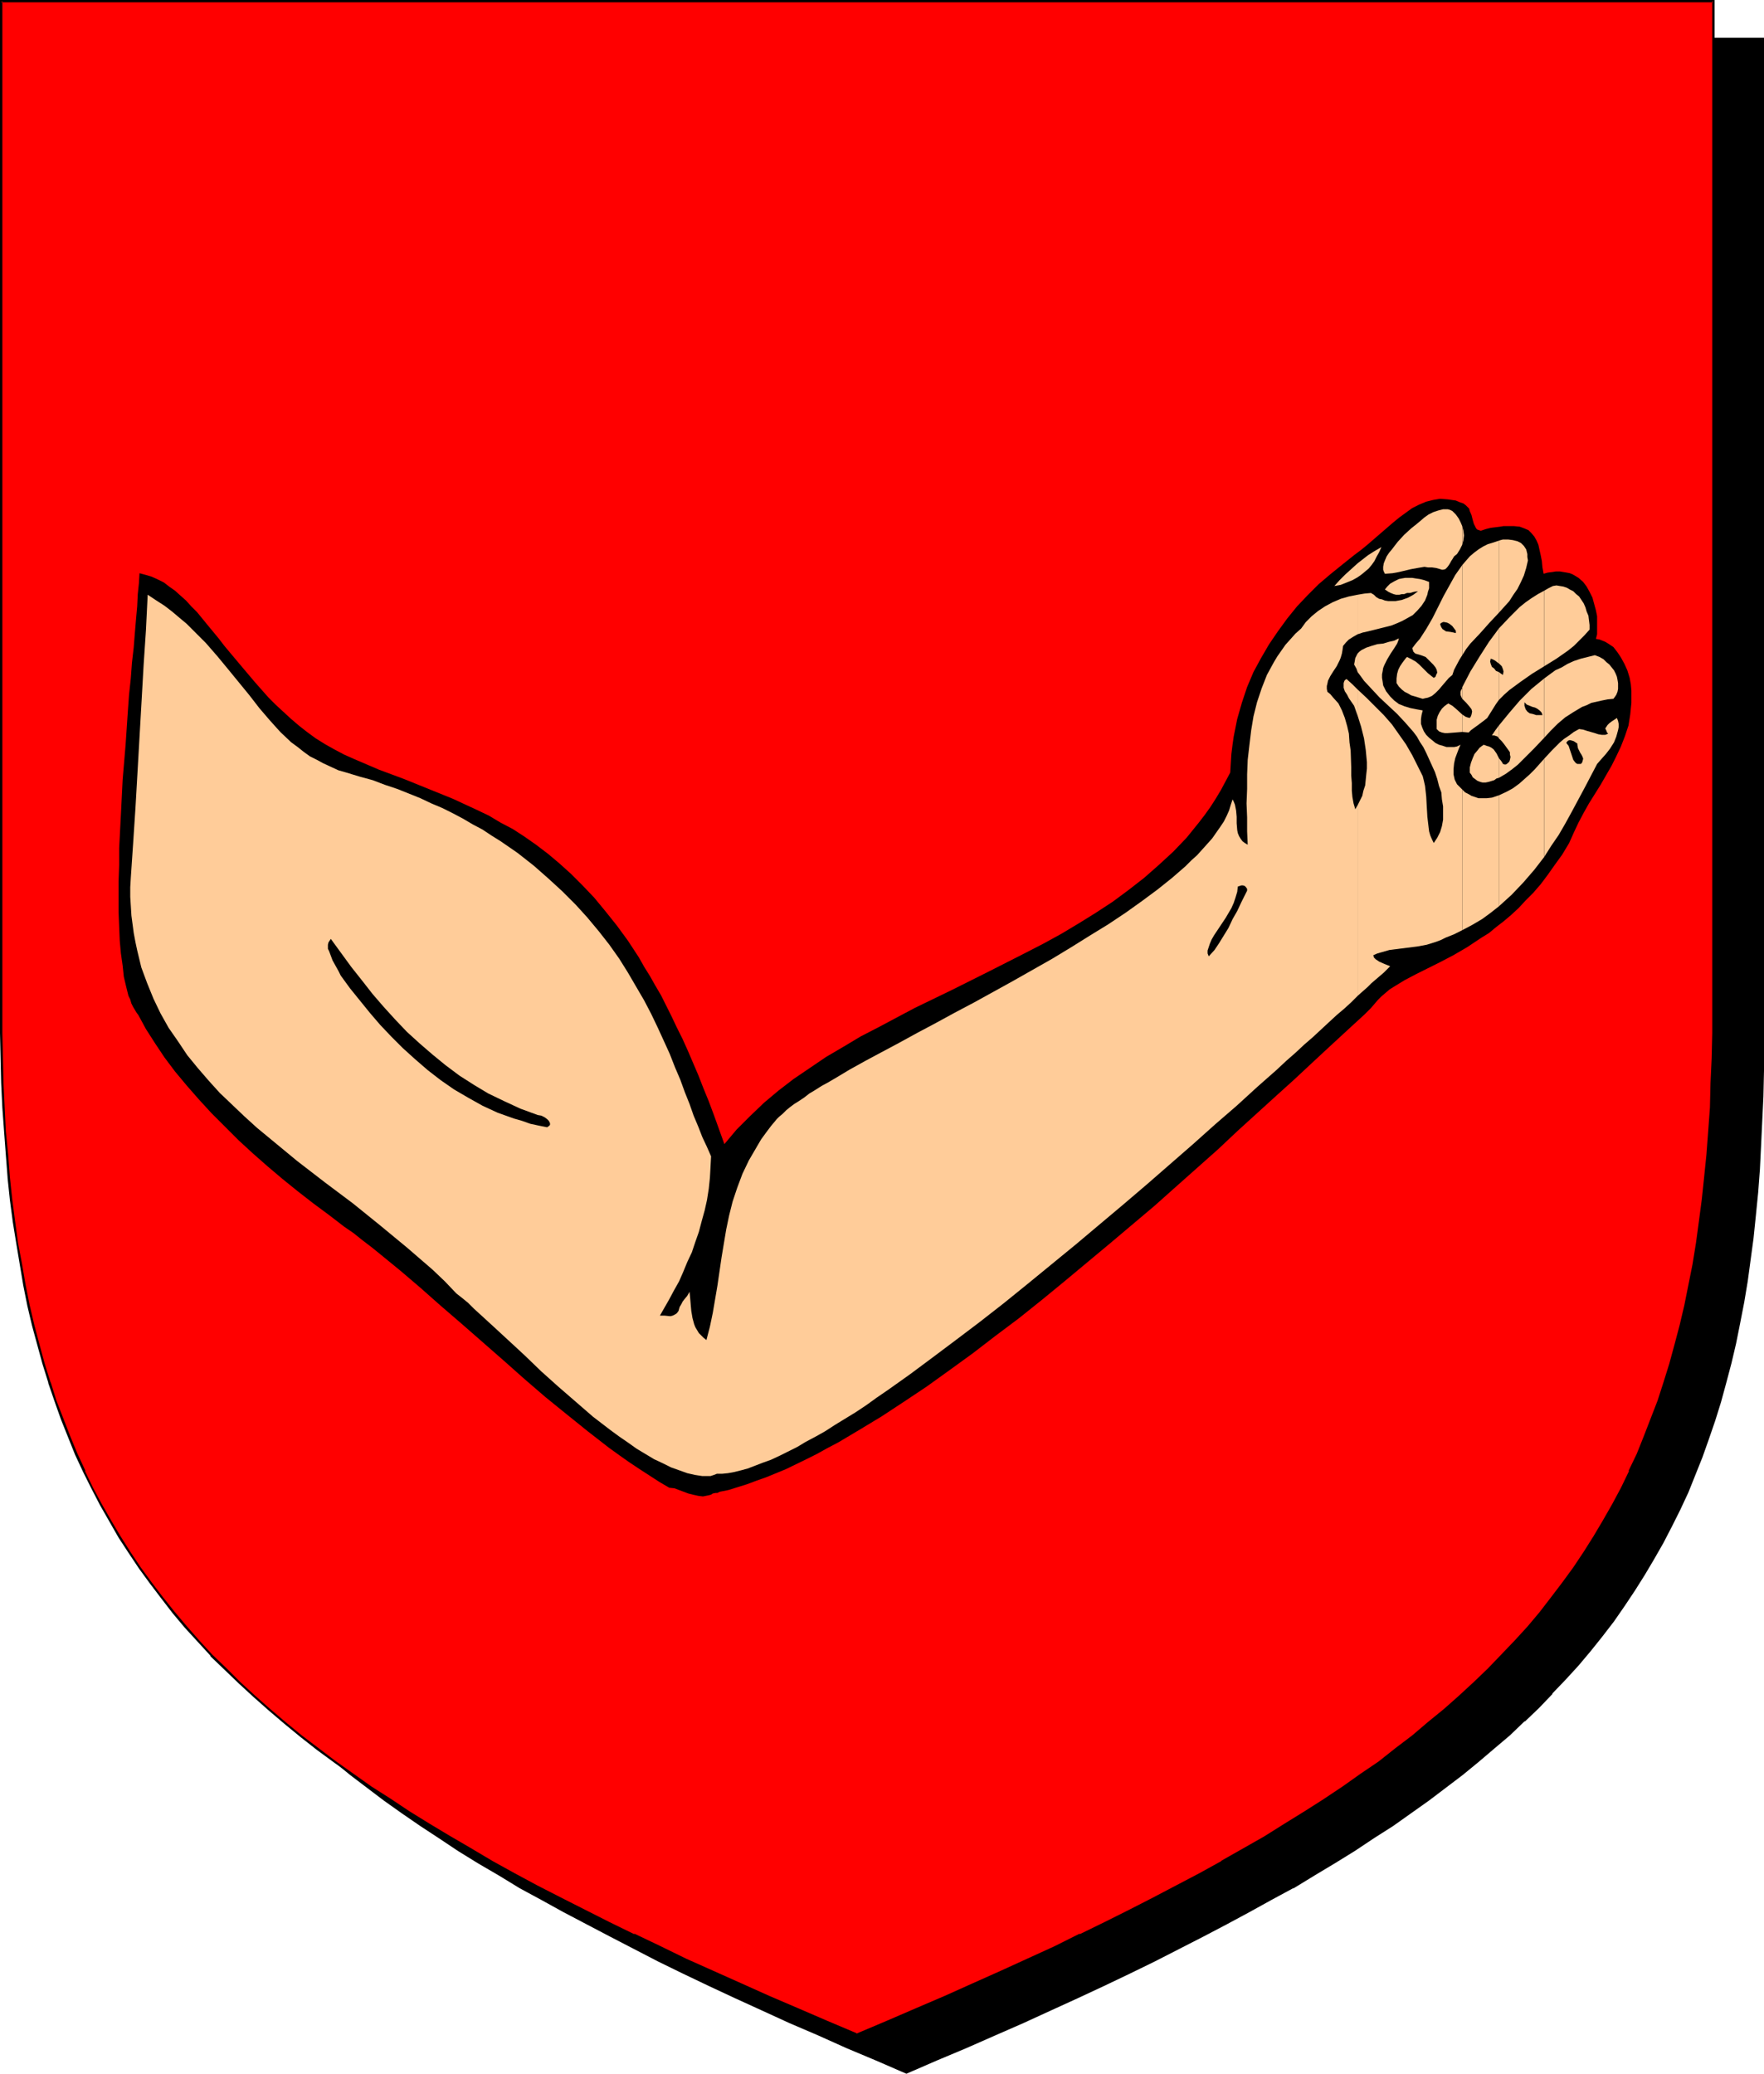
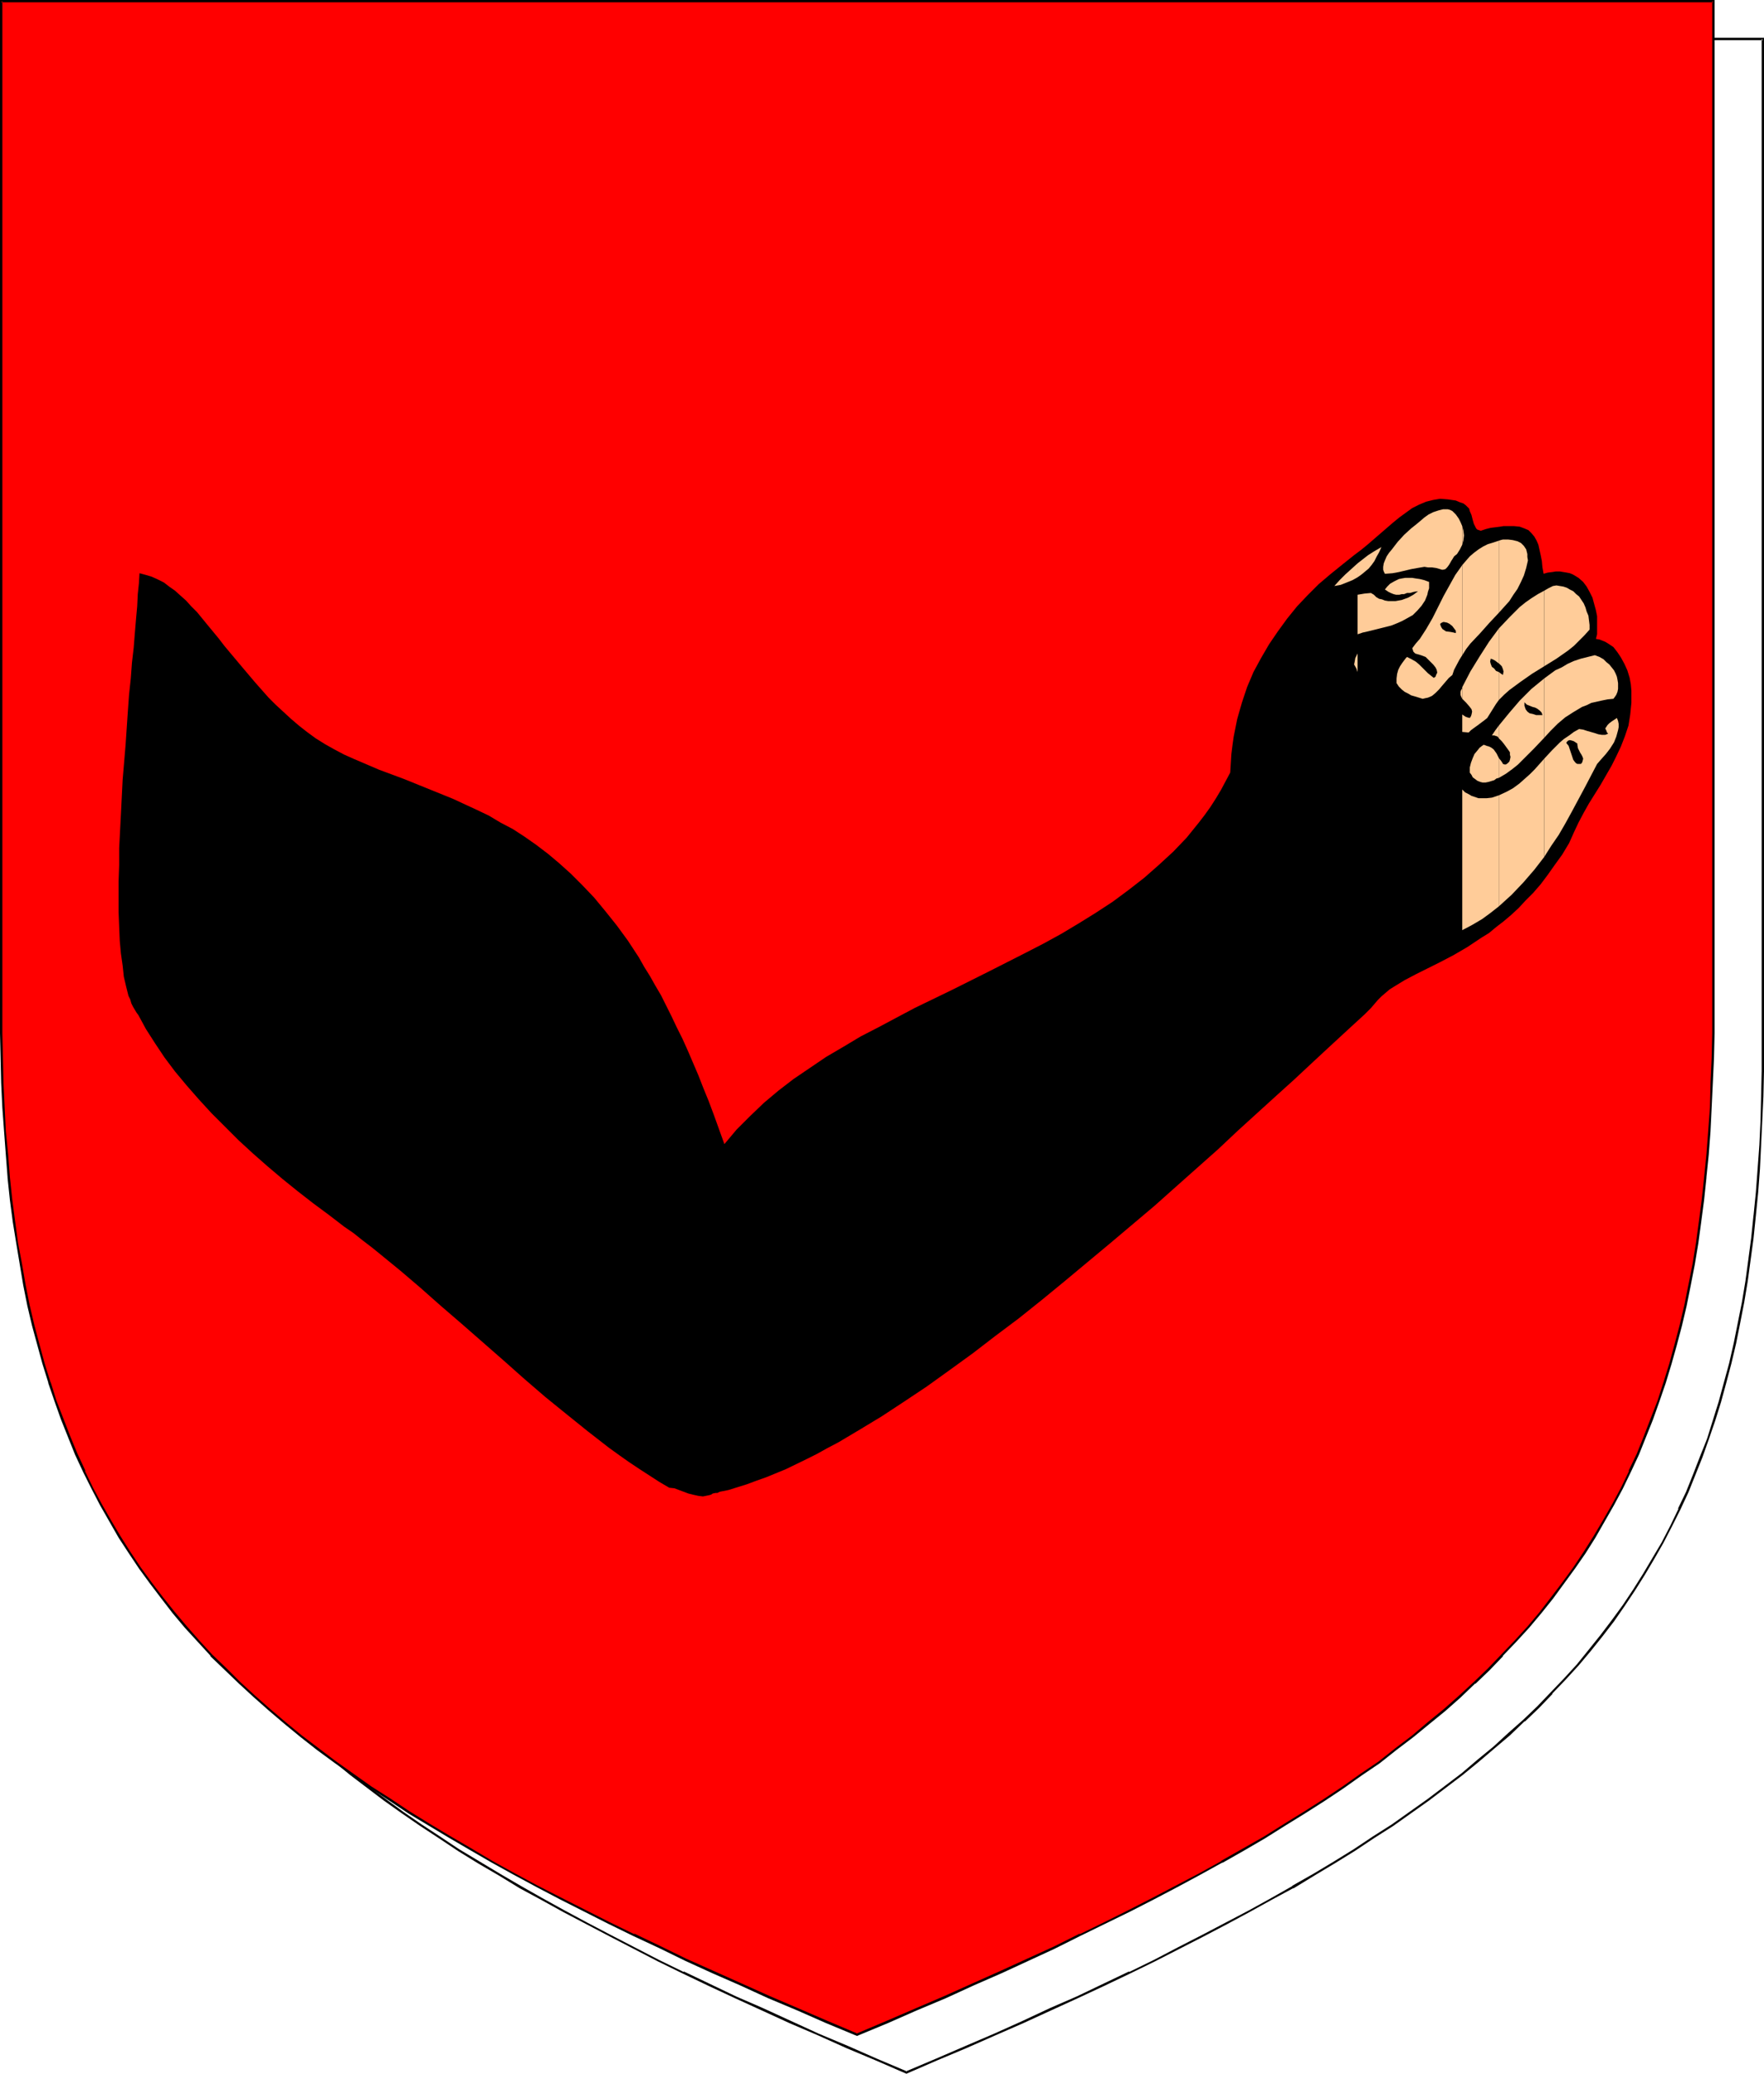
<svg xmlns="http://www.w3.org/2000/svg" xmlns:ns1="http://sodipodi.sourceforge.net/DTD/sodipodi-0.dtd" xmlns:ns2="http://www.inkscape.org/namespaces/inkscape" version="1.0" width="129.724mm" height="152.484mm" id="svg35" ns1:docname="Embowed - Left.wmf">
  <ns1:namedview id="namedview35" pagecolor="#ffffff" bordercolor="#000000" borderopacity="0.25" ns2:showpageshadow="2" ns2:pageopacity="0.0" ns2:pagecheckerboard="0" ns2:deskcolor="#d1d1d1" ns2:document-units="mm" />
  <defs id="defs1">
    <pattern id="WMFhbasepattern" patternUnits="userSpaceOnUse" width="6" height="6" x="0" y="0" />
  </defs>
-   <path style="fill:#000000;fill-opacity:1;fill-rule:evenodd;stroke:none" d="m 251.934,575.994 8.403,-3.555 8.242,-3.555 7.918,-3.555 7.918,-3.393 7.595,-3.555 7.434,-3.393 7.272,-3.393 7.272,-3.393 6.949,-3.393 6.787,-3.393 6.626,-3.393 6.464,-3.393 6.302,-3.393 6.302,-3.393 5.818,-3.393 5.979,-3.393 5.656,-3.393 5.494,-3.555 5.333,-3.393 5.333,-3.555 5.01,-3.393 5.01,-3.716 4.686,-3.555 4.686,-3.555 4.525,-3.555 4.363,-3.716 4.202,-3.716 4.04,-3.716 3.878,-3.878 3.878,-3.878 3.555,-3.878 3.555,-3.878 3.394,-4.039 3.394,-4.201 3.07,-4.039 3.07,-4.201 2.909,-4.362 2.586,-4.362 2.747,-4.362 2.424,-4.524 2.424,-4.524 2.262,-4.686 2.262,-4.847 1.939,-4.686 1.939,-5.009 1.939,-5.009 1.616,-5.009 1.616,-5.332 1.454,-5.332 1.454,-5.332 1.293,-5.493 1.131,-5.655 1.131,-5.816 0.97,-5.816 0.808,-5.978 0.808,-6.14 0.646,-6.14 0.646,-6.463 0.485,-6.463 0.485,-6.624 0.162,-6.786 0.323,-6.786 0.162,-7.109 V 290.501 10.825 H 251.934 13.898 V 290.34 l 0.162,7.109 v 7.109 l 0.323,6.947 0.323,6.624 0.323,6.624 0.485,6.463 0.646,6.463 0.646,6.14 0.808,6.14 0.97,5.978 0.97,5.816 0.97,5.816 1.131,5.655 1.293,5.493 1.454,5.493 1.454,5.332 1.616,5.17 1.778,5.17 1.778,5.009 1.939,4.847 1.939,4.847 2.262,4.847 2.262,4.524 2.424,4.686 2.424,4.524 2.747,4.362 2.747,4.362 2.909,4.362 2.909,4.039 3.232,4.201 3.232,4.201 3.394,3.878 3.555,4.039 3.717,3.878 3.717,3.878 3.878,3.878 4.04,3.716 4.363,3.716 4.202,3.716 4.525,3.555 4.686,3.555 4.848,3.555 4.848,3.716 5.171,3.393 5.171,3.555 5.333,3.393 5.656,3.555 5.656,3.393 5.818,3.393 5.979,3.393 6.141,3.393 6.302,3.393 6.464,3.393 6.626,3.393 6.787,3.393 7.11,3.393 7.11,3.393 7.272,3.393 7.434,3.393 7.757,3.555 7.757,3.393 8.08,3.555 8.08,3.555 z" id="path1" />
  <path style="fill:#000000;fill-opacity:1;fill-rule:evenodd;stroke:none" d="m 251.934,576.317 8.565,-3.716 8.08,-3.393 8.08,-3.555 7.757,-3.393 7.757,-3.555 7.434,-3.393 7.272,-3.393 7.11,-3.393 v 0 l 6.949,-3.393 6.949,-3.555 6.626,-3.393 6.464,-3.393 6.302,-3.393 6.141,-3.393 5.979,-3.231 h 0.162 l 5.818,-3.555 5.656,-3.393 5.494,-3.393 5.333,-3.555 5.333,-3.393 5.01,-3.555 5.01,-3.555 4.686,-3.555 4.686,-3.555 4.525,-3.716 4.363,-3.716 4.202,-3.555 4.04,-3.878 h 0.162 l 3.878,-3.716 3.717,-3.878 v -0.162 l 3.717,-3.878 3.555,-3.878 3.394,-4.039 3.232,-4.039 3.232,-4.201 2.909,-4.201 2.909,-4.362 2.747,-4.362 2.586,-4.362 v 0 l 2.586,-4.524 2.424,-4.686 2.262,-4.524 v 0 l 2.262,-4.847 1.939,-4.847 1.939,-4.847 1.778,-5.009 1.778,-5.17 v 0 l 1.616,-5.17 1.454,-5.332 1.454,-5.493 1.293,-5.493 1.131,-5.655 1.131,-5.816 0.97,-5.816 0.808,-5.978 0.808,-5.978 0.646,-6.301 v 0 l 0.646,-6.463 0.485,-6.463 0.323,-6.624 0.323,-6.786 0.323,-6.786 0.162,-7.109 V 290.501 10.502 H 13.574 V 290.34 l 0.162,7.109 0.162,7.109 0.162,6.947 0.323,6.624 0.323,6.624 0.485,6.463 0.646,6.463 v 0 l 0.646,6.301 0.808,6.14 0.97,5.978 0.97,5.816 0.97,5.816 1.131,5.493 1.293,5.655 1.454,5.332 1.454,5.332 1.616,5.17 v 0.162 l 1.778,5.009 1.778,5.17 1.939,4.847 1.939,4.847 2.262,4.686 v 0 l 2.262,4.686 2.424,4.686 2.586,4.362 v 0.162 l 2.586,4.362 2.747,4.362 2.909,4.362 3.07,4.201 3.07,4.201 3.394,4.039 3.394,3.878 3.394,4.039 3.717,3.878 3.717,3.878 0.162,0.162 3.878,3.716 4.04,3.878 4.363,3.555 4.202,3.716 4.525,3.716 4.686,3.555 4.686,3.555 5.01,3.555 5.171,3.555 5.171,3.393 5.333,3.555 5.494,3.393 5.818,3.393 5.818,3.555 v 0 l 5.979,3.231 6.141,3.393 6.464,3.393 6.464,3.393 13.413,6.947 6.949,3.393 v 0 l 7.11,3.393 7.272,3.393 7.434,3.393 7.757,3.555 7.918,3.393 7.918,3.555 8.08,3.393 8.565,3.716 0.162,-0.646 -8.403,-3.555 -8.08,-3.555 -8.08,-3.393 -7.757,-3.555 -7.757,-3.555 -7.434,-3.231 -7.434,-3.555 -7.11,-3.393 v 0.162 l -6.949,-3.393 -13.413,-6.947 -6.464,-3.393 -6.302,-3.393 -6.141,-3.393 -5.979,-3.393 v 0 l -5.818,-3.393 -5.656,-3.393 -5.656,-3.393 -5.333,-3.555 -5.171,-3.393 -5.171,-3.555 -4.848,-3.555 -4.848,-3.555 -4.686,-3.555 -4.363,-3.716 -4.363,-3.716 -4.202,-3.716 -4.202,-3.716 -3.878,-3.716 v 0 l -3.717,-3.878 -3.717,-3.878 -3.394,-4.039 -3.394,-4.039 -3.394,-4.039 -3.07,-4.201 -3.07,-4.201 -2.909,-4.201 -2.747,-4.362 -2.586,-4.362 v 0 l -2.586,-4.524 -2.424,-4.524 -2.262,-4.686 h 0.162 l -2.262,-4.686 -1.939,-4.847 -1.939,-5.009 -1.939,-5.009 -1.616,-5.17 v 0.162 l -1.616,-5.332 -1.454,-5.332 -1.454,-5.332 -1.293,-5.655 -1.131,-5.493 -0.97,-5.816 -1.131,-5.816 -0.808,-5.978 -0.808,-6.14 -0.646,-6.301 v 0.162 l -0.646,-6.463 -0.485,-6.463 -0.323,-6.624 -0.323,-6.624 -0.323,-6.947 v -7.109 l -0.162,-7.109 V 10.825 l -0.323,0.323 H 489.971 l -0.323,-0.323 v 279.676 7.109 l -0.162,7.109 -0.162,6.786 -0.323,6.786 -0.485,6.624 -0.485,6.463 -0.646,6.463 v -0.162 l -0.646,6.301 -0.808,6.14 -0.808,5.978 -0.97,5.816 -1.131,5.655 -1.131,5.655 -1.293,5.655 -1.454,5.332 -1.454,5.332 -1.616,5.17 v 0 l -1.616,5.17 -1.939,4.847 -1.939,5.009 -1.939,4.847 -2.262,4.686 h 0.162 l -2.262,4.686 -2.424,4.686 -2.586,4.362 v 0 l -2.586,4.362 -2.747,4.362 -2.909,4.362 -3.07,4.201 -3.07,4.039 -3.232,4.039 -3.394,4.201 -3.555,3.878 -3.717,3.878 v 0 l -3.717,3.878 -3.878,3.716 v 0 l -4.202,3.716 -4.04,3.716 -4.525,3.716 -4.363,3.716 -4.686,3.555 -4.686,3.555 -5.01,3.555 -5.01,3.555 -5.333,3.393 -5.333,3.555 -5.494,3.393 -5.656,3.393 -5.979,3.393 h 0.162 l -5.979,3.393 -6.141,3.393 -6.464,3.393 -6.464,3.393 -6.626,3.393 -6.787,3.555 -6.949,3.393 v -0.162 l -7.11,3.393 -7.434,3.555 -7.434,3.231 -7.595,3.555 -7.918,3.555 -7.918,3.393 -8.242,3.555 -8.403,3.555 h 0.323 z" id="path2" />
  <path style="fill:#ff0000;fill-opacity:1;fill-rule:evenodd;stroke:none" d="m 238.198,565.492 8.403,-3.555 8.242,-3.555 7.918,-3.393 7.918,-3.555 7.595,-3.393 7.434,-3.393 7.272,-3.393 7.272,-3.555 6.949,-3.393 6.787,-3.393 6.626,-3.393 6.464,-3.393 6.302,-3.231 6.302,-3.393 5.818,-3.555 5.979,-3.393 5.656,-3.393 5.494,-3.393 5.333,-3.555 5.333,-3.555 5.01,-3.393 5.01,-3.555 4.686,-3.555 4.686,-3.716 4.525,-3.555 4.363,-3.716 4.202,-3.716 4.04,-3.716 3.878,-3.878 3.878,-3.878 3.555,-3.878 3.555,-3.878 3.394,-4.039 3.394,-4.039 3.07,-4.201 3.07,-4.201 2.909,-4.362 2.586,-4.362 2.747,-4.362 2.424,-4.524 2.424,-4.524 2.262,-4.686 2.262,-4.686 1.939,-5.009 1.939,-4.847 1.939,-5.009 1.616,-5.17 1.616,-5.17 1.454,-5.332 1.454,-5.332 1.293,-5.655 1.131,-5.655 1.131,-5.655 0.97,-5.816 0.808,-6.14 0.808,-5.978 0.646,-6.301 0.646,-6.301 0.485,-6.463 0.323,-6.624 0.323,-6.786 0.323,-6.947 0.162,-6.947 V 279.838 0.323 H 238.198 0.323 V 279.838 v 7.271 l 0.162,6.947 0.162,6.947 0.323,6.786 0.485,6.624 0.485,6.463 0.485,6.301 0.646,6.301 0.808,5.978 0.97,6.14 0.97,5.816 0.97,5.655 1.131,5.655 1.293,5.493 1.454,5.493 1.454,5.332 1.616,5.17 1.616,5.17 1.939,5.009 1.939,4.847 1.939,4.847 2.262,4.847 2.262,4.686 2.424,4.524 2.424,4.524 2.586,4.362 2.747,4.362 2.909,4.362 3.07,4.201 3.07,4.039 3.394,4.039 3.394,4.201 3.394,3.878 3.717,3.878 3.878,3.878 3.878,3.878 4.04,3.716 4.202,3.716 4.363,3.716 4.525,3.555 4.525,3.716 4.848,3.555 5.01,3.393 5.01,3.555 5.171,3.555 5.494,3.393 5.494,3.555 5.656,3.393 5.818,3.393 6.141,3.393 6.141,3.393 6.302,3.393 6.464,3.393 6.626,3.393 6.787,3.393 6.949,3.393 7.11,3.393 7.434,3.555 7.434,3.393 7.595,3.393 7.918,3.555 7.918,3.393 8.242,3.555 z" id="path3" />
  <path style="fill:#000000;fill-opacity:1;fill-rule:evenodd;stroke:none" d="m 238.198,565.815 8.565,-3.555 8.08,-3.555 8.08,-3.393 7.757,-3.555 7.757,-3.393 14.706,-6.786 7.11,-3.555 v 0 l 6.949,-3.393 6.949,-3.393 6.626,-3.393 6.464,-3.393 6.302,-3.393 6.141,-3.393 h 0.162 l 5.979,-3.393 5.818,-3.393 5.656,-3.555 5.494,-3.393 5.333,-3.393 5.333,-3.555 5.01,-3.555 5.01,-3.393 4.686,-3.716 4.686,-3.555 4.525,-3.716 4.363,-3.555 4.202,-3.716 4.04,-3.878 h 0.162 l 3.878,-3.716 3.717,-3.878 v -0.162 l 3.717,-3.878 3.555,-3.878 3.394,-4.039 3.232,-4.039 3.07,-4.201 3.07,-4.201 2.909,-4.201 2.747,-4.362 2.586,-4.524 v 0 l 2.586,-4.524 2.424,-4.524 2.262,-4.686 v 0 l 2.262,-4.847 1.939,-4.847 1.939,-4.847 1.778,-5.009 1.778,-5.17 v 0 l 1.616,-5.332 1.454,-5.17 1.454,-5.493 1.293,-5.493 1.131,-5.655 1.131,-5.816 0.97,-5.816 0.808,-5.978 0.808,-6.14 0.646,-6.14 v -0.162 l 0.646,-6.301 0.485,-6.463 0.323,-6.624 0.323,-6.786 0.323,-6.947 0.162,-6.947 V 279.838 0 H 0 v 279.838 7.271 l 0.162,6.947 0.162,6.947 0.323,6.786 0.485,6.624 0.485,6.463 0.485,6.301 v 0.162 l 0.646,6.14 0.808,6.14 0.97,5.978 0.97,5.816 0.97,5.816 1.131,5.655 1.293,5.493 1.454,5.332 1.454,5.332 1.616,5.17 v 0.162 l 1.778,5.17 1.778,5.009 1.939,4.847 1.939,4.847 2.262,4.847 v 0 l 2.262,4.524 2.424,4.686 2.586,4.524 v 0 l 2.586,4.524 2.747,4.201 2.909,4.362 3.07,4.201 3.07,4.039 3.232,4.201 3.394,4.039 3.555,3.878 3.555,3.878 v 0.162 l 3.878,3.716 v 0 l 4.04,3.878 4.04,3.716 4.202,3.716 4.363,3.716 4.525,3.716 4.525,3.555 4.848,3.555 5.01,3.555 5.01,3.555 5.171,3.393 5.333,3.555 5.656,3.393 5.656,3.393 5.818,3.393 v 0 l 6.141,3.555 6.141,3.393 6.302,3.393 6.464,3.393 13.413,6.786 6.949,3.393 v 0 l 7.272,3.393 7.272,3.555 7.434,3.393 7.757,3.393 7.757,3.555 8.08,3.393 8.08,3.555 8.565,3.555 0.162,-0.646 -8.403,-3.555 -8.242,-3.555 -7.918,-3.393 -7.918,-3.555 -7.595,-3.393 -7.595,-3.393 -7.272,-3.555 -7.11,-3.393 v 0.162 l -6.949,-3.393 -13.413,-6.786 -6.626,-3.393 -6.302,-3.393 -6.141,-3.393 -5.979,-3.555 v 0 l -5.818,-3.393 -5.656,-3.393 -5.494,-3.393 -5.333,-3.555 -5.333,-3.393 -5.01,-3.555 -5.01,-3.555 -4.686,-3.555 -4.686,-3.555 -4.525,-3.716 -4.363,-3.716 -4.202,-3.716 -4.04,-3.716 -3.878,-3.878 v 0 l -3.878,-3.716 v 0 l -3.555,-3.878 -3.555,-4.039 -3.394,-4.039 -3.232,-4.039 -3.07,-4.039 -3.07,-4.201 -2.909,-4.362 -2.747,-4.362 -2.586,-4.362 v 0 l -2.586,-4.524 -2.424,-4.524 -2.262,-4.686 h 0.162 l -2.262,-4.847 -1.939,-4.686 -1.939,-5.009 -1.939,-5.009 -1.616,-5.17 v 0.162 l -1.616,-5.17 -1.454,-5.332 -1.454,-5.493 -1.293,-5.493 -1.131,-5.655 -0.97,-5.655 -1.131,-5.978 -0.808,-5.978 -0.808,-6.14 -0.646,-6.14 v 0 l -0.485,-6.301 -0.646,-6.463 -0.323,-6.624 -0.323,-6.786 -0.162,-6.947 -0.162,-6.947 V 279.838 0.323 L 0.323,0.646 H 476.235 l -0.323,-0.323 V 279.838 v 7.271 l -0.162,6.947 -0.323,6.947 -0.162,6.786 -0.485,6.624 -0.485,6.463 -0.646,6.301 v 0 l -0.646,6.14 -0.808,6.14 -0.808,5.978 -0.97,5.978 -1.131,5.655 -1.131,5.655 -1.293,5.493 -1.454,5.493 -1.454,5.332 -1.616,5.17 v 0 l -1.616,5.009 -1.939,5.009 -1.939,5.009 -1.939,4.847 -2.262,4.686 h 0.162 l -2.262,4.686 -2.424,4.524 -2.586,4.524 v 0 l -2.586,4.362 -2.747,4.362 -2.909,4.362 -3.07,4.201 -3.07,4.039 -3.232,4.201 -3.394,4.039 -3.555,3.878 -3.717,3.878 v 0 l -3.717,3.878 -3.878,3.716 v 0 l -4.202,3.878 -4.202,3.716 -4.363,3.555 -4.363,3.716 -4.686,3.555 -4.686,3.716 -5.01,3.393 -5.01,3.555 -5.333,3.555 -5.333,3.393 -5.494,3.393 -5.656,3.555 -5.979,3.393 -5.979,3.393 h 0.162 l -6.141,3.393 -6.464,3.393 -6.464,3.393 -6.626,3.393 -6.787,3.393 -6.949,3.393 v -0.162 l -7.11,3.555 -14.867,6.786 -7.595,3.393 -7.918,3.555 -7.918,3.393 -8.242,3.555 -8.403,3.555 h 0.323 z" id="path4" />
  <path style="fill:#000000;fill-opacity:1;fill-rule:evenodd;stroke:none" d="m 196.99,415.556 -0.808,0.162 -0.808,0.162 -1.293,-0.162 -1.454,-0.323 -1.293,-0.323 -1.293,-0.485 -1.293,-0.485 -1.293,-0.485 -1.454,-0.162 -2.747,-1.616 -2.747,-1.777 -2.747,-1.777 -2.909,-1.939 -2.747,-1.939 -2.909,-2.1 -5.818,-4.524 -5.818,-4.686 -5.979,-4.847 -5.818,-5.009 -5.818,-5.17 -11.635,-10.179 -5.818,-5.009 -5.656,-5.009 -5.494,-4.686 -5.333,-4.362 -2.586,-2.1 -2.747,-2.1 -2.424,-1.939 -2.586,-1.777 -4.202,-3.231 -4.363,-3.231 -4.363,-3.393 -4.202,-3.393 -4.202,-3.555 -4.04,-3.555 -4.04,-3.716 -3.717,-3.716 -3.717,-3.716 -3.555,-3.878 -3.394,-3.878 -3.232,-3.878 -2.909,-3.878 -2.586,-3.878 -2.586,-4.039 -2.101,-3.878 -0.485,-0.646 -0.485,-0.808 -0.485,-0.808 -0.485,-0.969 -0.323,-1.131 -0.485,-0.969 -0.323,-1.293 -0.323,-1.293 -0.646,-2.747 -0.323,-3.07 -0.485,-3.393 -0.323,-3.555 -0.162,-3.878 -0.162,-4.039 v -4.201 -4.362 l 0.162,-4.524 v -4.686 l 0.485,-9.371 0.485,-9.694 0.808,-9.533 0.646,-9.533 0.323,-4.524 0.485,-4.524 0.323,-4.362 0.485,-4.201 0.323,-4.039 0.323,-3.878 0.323,-3.555 0.162,-3.393 0.323,-3.07 0.162,-2.747 1.778,0.485 1.616,0.485 1.778,0.808 1.616,0.808 1.454,1.131 1.616,1.131 1.616,1.454 1.454,1.293 1.454,1.616 1.616,1.616 2.909,3.555 3.07,3.716 1.616,2.1 1.616,1.939 3.394,4.039 3.555,4.201 3.717,4.201 1.939,1.939 2.101,1.939 2.101,1.939 2.262,1.939 2.262,1.777 2.424,1.777 2.586,1.616 2.586,1.454 2.747,1.454 2.909,1.293 6.787,2.908 6.949,2.585 6.787,2.747 6.787,2.747 6.626,3.07 3.394,1.616 3.232,1.939 3.394,1.777 3.232,2.1 3.232,2.262 3.394,2.585 3.07,2.585 3.232,2.908 3.232,3.231 3.232,3.393 3.07,3.716 3.232,4.039 3.07,4.201 3.07,4.686 1.454,2.585 1.616,2.585 1.454,2.585 1.616,2.747 1.454,2.908 1.454,2.908 1.454,3.07 1.616,3.231 1.454,3.231 1.454,3.393 1.454,3.393 1.454,3.716 1.454,3.555 1.454,3.878 1.454,4.039 1.454,4.039 3.394,-4.039 3.717,-3.716 3.878,-3.716 4.04,-3.393 4.202,-3.231 4.525,-3.07 4.525,-3.07 4.686,-2.747 4.848,-2.908 5.01,-2.585 10.019,-5.332 10.342,-5.009 10.342,-5.17 10.181,-5.17 5.01,-2.585 5.01,-2.747 4.848,-2.908 4.686,-2.908 4.686,-3.07 4.363,-3.231 4.363,-3.393 4.04,-3.555 4.04,-3.716 3.717,-3.878 3.394,-4.201 1.616,-2.1 1.616,-2.262 1.454,-2.262 1.454,-2.424 1.293,-2.424 1.293,-2.424 0.162,-2.585 0.162,-2.585 0.323,-2.585 0.323,-2.262 0.485,-2.424 0.485,-2.424 1.293,-4.524 1.454,-4.362 1.778,-4.201 2.101,-3.878 2.262,-3.878 2.424,-3.555 2.586,-3.555 2.747,-3.393 2.909,-3.07 3.07,-3.07 3.232,-2.747 3.394,-2.747 3.232,-2.585 1.939,-1.454 1.778,-1.454 3.555,-3.07 3.555,-3.07 1.778,-1.454 1.778,-1.293 1.778,-1.293 1.939,-0.969 1.939,-0.808 1.939,-0.485 1.939,-0.323 2.101,0.162 1.131,0.162 1.131,0.162 1.131,0.485 0.97,0.323 0.646,0.485 0.97,0.969 0.162,0.646 0.485,1.131 0.323,1.293 0.323,1.131 0.485,0.969 0.162,0.323 0.323,0.323 0.485,0.162 0.485,0.162 1.454,-0.485 1.293,-0.323 1.293,-0.162 1.293,-0.162 0.97,-0.162 h 1.131 1.778 l 1.616,0.162 1.293,0.485 1.131,0.485 0.808,0.808 0.808,0.969 0.646,1.131 0.485,1.131 0.323,1.454 0.323,1.454 0.323,1.616 0.162,1.777 0.323,1.777 1.131,-0.323 1.293,-0.162 0.97,-0.162 h 1.131 l 0.97,0.162 0.97,0.162 0.808,0.162 0.808,0.323 1.616,0.969 1.293,1.131 0.97,1.293 0.808,1.454 0.808,1.616 0.485,1.777 0.485,1.777 0.323,1.616 v 1.777 1.616 1.616 l -0.323,1.293 0.97,0.162 0.808,0.323 0.808,0.323 0.808,0.485 1.454,0.969 1.131,1.454 0.97,1.454 0.97,1.777 0.808,1.777 0.646,2.1 0.323,1.777 0.162,1.777 v 1.616 1.777 l -0.162,1.616 -0.162,1.616 -0.485,3.07 -0.97,2.908 -1.131,2.908 -1.293,2.747 -1.293,2.585 -3.07,5.332 -1.616,2.585 -1.616,2.585 -1.454,2.585 -1.454,2.747 -1.293,2.747 -1.293,2.908 -1.939,3.231 -2.101,2.908 -1.939,2.747 -1.939,2.585 -2.101,2.424 -2.101,2.1 -1.939,2.1 -2.101,1.939 -2.101,1.777 -2.101,1.616 -1.939,1.616 -2.101,1.293 -1.939,1.293 -1.939,1.293 -3.878,2.262 -3.717,1.939 -3.555,1.777 -3.232,1.616 -3.07,1.616 -2.909,1.777 -1.293,0.808 -1.131,0.969 -1.131,0.969 -0.97,0.969 -0.97,1.131 -0.97,1.131 -1.778,1.777 -1.939,1.777 -1.939,1.777 -2.101,1.939 -2.101,1.939 -2.101,1.939 -4.525,4.201 -4.848,4.524 -5.01,4.524 -5.333,4.847 -5.333,4.847 -5.494,5.17 -5.818,5.17 -5.818,5.17 -5.979,5.332 -12.443,10.502 -12.605,10.502 -6.302,5.17 -6.464,5.17 -6.464,4.847 -6.302,4.847 -6.464,4.686 -6.302,4.524 -6.302,4.201 -6.141,4.039 -6.141,3.716 -5.979,3.555 -3.07,1.616 -2.909,1.616 -2.909,1.454 -5.656,2.747 -2.747,1.131 -2.747,1.131 -2.747,0.969 -2.586,0.969 -2.586,0.808 -2.586,0.808 -2.424,0.485 -0.646,0.323 h -0.485 l -0.808,0.162 -0.485,0.323 z" id="path5" />
  <path style="fill:#ffcc99;fill-opacity:1;fill-rule:evenodd;stroke:none" d="m 429.209,210.848 v 27.305 l 1.939,-3.07 2.101,-3.07 1.778,-3.07 1.778,-3.231 3.555,-6.624 3.555,-6.786 1.131,-1.293 1.293,-1.454 1.131,-1.454 1.131,-1.777 0.646,-1.616 0.485,-1.777 0.162,-0.808 v -0.969 l -0.162,-0.808 -0.323,-0.808 -1.454,0.969 -0.646,0.485 -0.485,0.485 -0.323,0.485 -0.323,0.485 0.323,0.646 0.162,0.485 0.323,0.323 -0.808,0.323 h -0.97 l -0.97,-0.162 -0.97,-0.323 -2.262,-0.646 -0.97,-0.323 -1.131,-0.162 -1.454,0.808 -1.293,0.969 -1.454,0.969 -1.131,0.969 -2.262,2.262 z" id="path6" />
  <path style="fill:#ffcc99;fill-opacity:1;fill-rule:evenodd;stroke:none" d="m 429.209,188.551 v 16.48 l 1.778,-1.939 1.939,-1.939 2.101,-1.777 2.262,-1.454 2.424,-1.454 1.293,-0.485 1.293,-0.646 1.454,-0.323 1.454,-0.323 1.616,-0.323 1.616,-0.162 0.485,-0.646 0.323,-0.485 0.323,-0.808 0.162,-0.808 v -0.808 -0.808 l -0.162,-0.969 -0.162,-0.808 -0.323,-0.808 -0.485,-0.969 -0.646,-0.808 -0.646,-0.808 -0.808,-0.646 -0.808,-0.808 -1.131,-0.646 -1.293,-0.485 -1.939,0.485 -1.939,0.485 -1.939,0.646 -1.778,0.808 -1.616,0.969 -1.778,0.808 z" id="path7" />
  <path style="fill:#ffcc99;fill-opacity:1;fill-rule:evenodd;stroke:none" d="m 429.209,164.154 v 21.004 l 3.394,-2.1 3.232,-2.262 1.616,-1.293 1.454,-1.454 1.454,-1.454 1.454,-1.616 v -1.293 l -0.162,-1.293 -0.162,-1.293 -0.485,-1.131 -0.323,-1.131 -0.485,-1.131 -0.646,-0.969 -0.646,-0.969 -0.808,-0.646 -0.808,-0.808 -0.97,-0.485 -0.808,-0.485 -0.97,-0.323 -0.97,-0.162 -0.97,-0.162 -0.97,0.162 -1.293,0.646 z" id="path8" />
  <path style="fill:#ffcc99;fill-opacity:1;fill-rule:evenodd;stroke:none" d="m 429.209,185.158 v -21.004 l -1.778,0.969 -1.778,1.131 -1.616,1.131 -1.616,1.293 -1.454,1.454 -1.454,1.454 -2.909,3.07 v 19.873 l 1.454,-1.454 1.454,-1.293 3.07,-2.262 3.232,-2.262 z" id="path9" />
  <path style="fill:#ffcc99;fill-opacity:1;fill-rule:evenodd;stroke:none" d="m 429.209,205.031 v -16.48 l -1.778,1.454 -1.778,1.454 -3.232,3.231 -2.909,3.393 -2.909,3.555 v 3.555 l 0.808,0.808 0.646,0.808 1.293,1.777 0.323,0.485 v 0.646 l 0.162,0.646 -0.162,0.808 -0.162,0.485 -0.485,0.485 -0.485,0.323 h -0.323 l -0.485,-0.162 -0.162,-0.323 -0.323,-0.485 -0.646,-0.808 v 5.493 l 1.939,-1.131 1.778,-1.293 1.616,-1.293 1.454,-1.454 2.909,-2.908 z" id="path10" />
  <path style="fill:#ffcc99;fill-opacity:1;fill-rule:evenodd;stroke:none" d="m 429.209,238.153 v -27.305 l -2.586,2.908 -1.454,1.454 -1.454,1.293 -1.454,1.293 -1.778,1.293 -1.778,0.969 -2.101,0.969 v 30.86 l 1.778,-1.616 1.778,-1.616 3.232,-3.393 3.07,-3.555 z" id="path11" />
  <path style="fill:#ffcc99;fill-opacity:1;fill-rule:evenodd;stroke:none" d="m 416.604,150.259 v 20.035 l 1.454,-1.616 1.454,-1.616 1.131,-1.777 1.131,-1.616 0.97,-1.939 0.808,-1.777 0.646,-2.1 0.485,-2.1 -0.162,-0.969 v -0.808 l -0.162,-0.646 -0.162,-0.646 -0.323,-0.485 -0.323,-0.485 -0.808,-0.808 -0.97,-0.485 -1.293,-0.323 -1.293,-0.162 h -1.454 l -0.646,0.162 z" id="path12" />
  <path style="fill:#ffcc99;fill-opacity:1;fill-rule:evenodd;stroke:none" d="m 416.604,170.294 v -20.035 l -1.454,0.485 -1.616,0.485 -1.293,0.646 -1.293,0.808 -1.293,0.969 -1.131,0.969 -1.131,1.293 -0.97,1.131 v 25.043 l 1.131,-1.777 1.131,-1.454 2.747,-2.908 2.586,-2.908 z" id="path13" />
  <path style="fill:#ffcc99;fill-opacity:1;fill-rule:evenodd;stroke:none" d="m 416.604,194.529 v -19.873 l -2.747,3.716 -2.586,4.039 -2.586,4.201 -2.262,4.362 v 3.231 l 1.131,1.131 0.97,1.131 0.485,0.646 0.162,0.646 -0.162,0.808 -0.162,0.485 -0.323,0.485 -0.646,-0.162 -0.485,-0.162 -0.97,-0.646 v 4.847 l 1.778,0.162 0.646,-0.646 0.646,-0.485 1.131,-0.808 1.293,-0.969 0.646,-0.485 0.808,-0.646 1.616,-2.585 0.808,-1.293 z" id="path14" />
  <path style="fill:#ffcc99;fill-opacity:1;fill-rule:evenodd;stroke:none" d="m 416.604,205.193 v -3.555 l -0.97,1.293 -0.97,1.454 h 0.646 l 0.485,0.162 0.485,0.162 z" id="path15" />
  <path style="fill:#ffcc99;fill-opacity:1;fill-rule:evenodd;stroke:none" d="m 416.604,216.179 v -5.493 l -0.646,-1.293 -0.808,-1.131 -0.646,-0.485 -0.646,-0.323 -0.646,-0.162 -0.808,-0.323 -0.485,0.323 -0.646,0.485 -0.646,0.808 -0.808,0.969 -0.485,1.131 -0.485,1.293 -0.323,1.293 v 1.454 l 0.485,0.646 0.323,0.646 0.646,0.485 0.646,0.485 0.808,0.323 0.646,0.162 h 0.808 l 0.808,-0.162 1.616,-0.485 0.646,-0.485 z" id="path16" />
  <path style="fill:#ffcc99;fill-opacity:1;fill-rule:evenodd;stroke:none" d="m 416.604,251.886 v -30.86 l -0.97,0.323 -0.97,0.323 -1.454,0.162 h -1.131 -1.131 l -0.97,-0.323 -0.97,-0.323 -0.808,-0.485 -0.97,-0.485 -0.808,-0.808 v 39.1 l 2.747,-1.454 2.747,-1.616 2.424,-1.777 z" id="path17" />
  <path style="fill:#ffcc99;fill-opacity:1;fill-rule:evenodd;stroke:none" d="m 406.424,146.22 v 5.17 l 0.323,-1.293 0.162,-1.293 -0.162,-1.293 z" id="path18" />
  <path style="fill:#ffcc99;fill-opacity:1;fill-rule:evenodd;stroke:none" d="M 406.424,151.39 V 146.22 l -0.485,-1.131 -0.485,-0.969 -0.808,-1.131 -0.97,-0.969 -0.646,-0.323 -0.646,-0.162 h -1.293 l -1.293,0.323 -1.454,0.485 -1.293,0.646 -1.131,0.808 -1.131,0.969 -0.97,0.808 -0.808,0.646 -0.808,0.646 -1.939,1.777 -1.778,1.939 -1.616,2.1 -0.808,0.969 -0.646,0.969 -0.485,1.131 -0.323,0.808 -0.162,0.969 v 0.808 l 0.162,0.485 0.323,0.646 2.101,-0.162 1.778,-0.323 3.394,-0.808 1.778,-0.323 1.939,-0.323 0.97,0.162 h 1.131 l 1.131,0.162 1.131,0.323 0.485,0.162 h 0.323 l 0.646,-0.162 0.485,-0.485 0.485,-0.646 0.485,-0.808 0.162,-0.323 0.323,-0.485 0.485,-0.808 0.808,-0.646 0.808,-1.293 z" id="path19" />
  <path style="fill:#ffcc99;fill-opacity:1;fill-rule:evenodd;stroke:none" d="m 406.424,182.088 v -25.043 l -1.939,2.747 -1.616,2.908 -1.616,2.908 -3.07,6.14 -1.778,3.07 -1.778,2.747 -1.131,1.293 -0.97,1.293 0.162,0.485 0.162,0.485 0.485,0.485 0.485,0.162 1.131,0.323 1.293,0.485 1.454,1.454 0.646,0.646 0.646,0.808 0.323,0.646 0.162,0.808 -0.162,0.323 -0.162,0.323 -0.162,0.485 -0.485,0.323 -0.808,-0.646 -0.808,-0.646 -1.616,-1.616 -0.808,-0.808 -0.97,-0.808 -1.131,-0.646 -1.293,-0.646 -0.323,0.323 -0.485,0.646 -0.485,0.646 -0.646,0.969 -0.485,0.969 -0.323,1.131 -0.162,1.293 v 1.293 l 0.646,0.969 0.808,0.808 0.808,0.646 0.97,0.485 0.808,0.485 1.131,0.323 2.101,0.646 0.646,-0.162 0.808,-0.162 1.131,-0.485 0.97,-0.808 0.97,-0.969 0.808,-0.969 0.97,-1.131 0.97,-1.131 0.97,-0.808 0.485,-1.454 1.454,-2.747 z" id="path20" />
  <path style="fill:#ffcc99;fill-opacity:1;fill-rule:evenodd;stroke:none" d="m 406.424,194.206 v -3.231 0.323 l -0.323,0.485 -0.162,0.485 v 0.808 l 0.162,0.485 z" id="path21" />
-   <path style="fill:#ffcc99;fill-opacity:1;fill-rule:evenodd;stroke:none" d="m 406.424,203.415 v -4.847 l -1.778,-1.616 -0.97,-0.808 -1.131,-0.646 -0.485,0.323 -0.646,0.485 -0.646,0.646 -0.646,0.969 -0.485,0.969 -0.323,1.131 v 1.293 1.293 l 0.646,0.646 0.808,0.323 0.808,0.162 h 0.808 l 2.101,-0.162 z" id="path22" />
-   <path style="fill:#ffcc99;fill-opacity:1;fill-rule:evenodd;stroke:none" d="m 406.424,258.51 v -39.1 l -0.646,-0.646 -0.808,-0.808 -0.323,-0.646 -0.323,-0.646 -0.323,-1.454 v -1.454 l 0.162,-1.616 0.323,-1.454 0.485,-1.293 0.485,-1.293 0.485,-1.131 -0.97,0.485 -0.808,0.162 h -0.97 -1.131 l -0.97,-0.323 -1.131,-0.323 -0.97,-0.485 -0.97,-0.808 -0.808,-0.646 -0.808,-0.808 -0.646,-0.969 -0.485,-1.131 -0.323,-0.969 v -1.293 l 0.162,-1.131 0.323,-1.293 -1.778,-0.323 -1.616,-0.323 -1.616,-0.485 -1.616,-0.646 -1.293,-0.969 -1.131,-1.131 -1.131,-1.454 -0.808,-1.616 -0.162,-1.131 -0.162,-0.969 v -0.969 l 0.162,-0.808 0.162,-0.969 0.323,-0.808 0.808,-1.616 0.485,-0.808 0.485,-0.808 0.97,-1.454 0.808,-1.293 0.323,-0.808 0.162,-0.646 -1.293,0.646 -1.454,0.323 -1.616,0.485 -1.616,0.162 -1.616,0.485 -1.454,0.485 -1.293,0.646 -0.646,0.485 -0.485,0.485 v 5.17 l 0.97,1.293 0.808,1.131 2.101,2.262 2.262,2.424 2.424,2.262 2.424,2.262 2.262,2.424 2.262,2.585 0.97,1.293 0.808,1.454 0.97,1.454 0.808,1.616 1.616,3.555 0.808,1.777 0.646,1.939 0.485,1.939 0.646,1.777 0.162,1.939 0.323,1.939 v 1.777 1.939 l -0.323,1.777 -0.485,1.616 -0.808,1.616 -0.97,1.454 -0.485,-0.969 -0.485,-1.131 -0.323,-1.131 -0.162,-1.293 -0.323,-2.747 -0.162,-2.747 -0.162,-2.908 -0.323,-2.908 -0.323,-1.454 -0.323,-1.293 -0.646,-1.293 -0.646,-1.293 -1.616,-3.231 -1.778,-3.07 -1.939,-2.747 -1.939,-2.747 -2.262,-2.585 -2.424,-2.424 -2.424,-2.424 -2.424,-2.262 v 7.271 l 0.97,3.07 0.808,3.231 0.485,3.231 0.323,3.393 v 1.777 l -0.162,1.454 -0.162,1.616 -0.162,1.616 -0.485,1.454 -0.323,1.454 -0.646,1.293 -0.646,1.293 v 52.995 l 1.454,-1.293 1.293,-1.131 1.131,-1.131 1.131,-0.969 2.262,-1.939 1.778,-1.777 -1.616,-0.646 -1.454,-0.646 -0.485,-0.323 -0.485,-0.323 -0.485,-0.485 -0.162,-0.646 1.131,-0.485 1.131,-0.323 2.262,-0.646 2.586,-0.323 2.586,-0.323 2.586,-0.323 2.586,-0.485 2.586,-0.808 1.293,-0.485 1.293,-0.646 2.424,-0.969 z" id="path23" />
  <path style="fill:#ffcc99;fill-opacity:1;fill-rule:evenodd;stroke:none" d="m 377.336,165.285 v 10.987 l 1.454,-0.485 1.454,-0.323 3.232,-0.808 3.232,-0.808 1.616,-0.646 1.454,-0.646 1.454,-0.808 1.454,-0.808 1.293,-1.293 1.131,-1.293 0.97,-1.454 0.646,-1.616 0.162,-0.808 0.323,-0.969 v -0.808 -0.969 l -1.293,-0.485 -1.293,-0.323 -1.131,-0.162 -0.97,-0.162 h -1.131 -0.808 l -0.97,0.162 -0.808,0.162 -1.293,0.646 -1.131,0.646 -0.808,0.808 -0.646,0.808 0.97,0.646 0.646,0.323 0.808,0.323 0.646,0.162 h 0.97 l 0.646,-0.162 h 0.646 l 0.808,-0.323 h 0.808 l 1.131,-0.323 1.131,-0.162 -0.646,0.485 -0.646,0.485 -1.454,0.808 -1.778,0.646 -1.778,0.323 h -1.939 l -0.97,-0.162 -0.808,-0.323 -0.808,-0.162 -0.808,-0.485 -0.646,-0.646 -0.808,-0.485 -1.778,0.162 z" id="path24" />
  <path style="fill:#ffcc99;fill-opacity:1;fill-rule:evenodd;stroke:none" d="m 377.336,156.56 v 3.878 0 l 1.131,-0.808 0.97,-0.808 0.97,-0.808 0.808,-0.969 0.808,-1.131 0.646,-1.293 0.646,-1.131 0.646,-1.454 -1.939,1.131 -1.778,1.131 -1.454,1.131 z" id="path25" />
  <path style="fill:#ffcc99;fill-opacity:1;fill-rule:evenodd;stroke:none" d="m 377.336,160.438 v -3.878 l -3.394,3.07 -1.616,1.616 -1.454,1.616 1.778,-0.323 1.616,-0.646 1.616,-0.646 z" id="path26" />
-   <path style="fill:#ffcc99;fill-opacity:1;fill-rule:evenodd;stroke:none" d="m 377.336,176.272 v -10.987 l -2.424,0.485 -2.262,0.646 -2.262,0.969 -2.101,1.131 -1.939,1.293 -1.778,1.454 -1.616,1.616 -1.293,1.777 -1.616,1.454 -1.293,1.454 -1.454,1.616 -1.131,1.616 -1.131,1.616 -0.97,1.616 -0.97,1.777 -0.97,1.777 -1.454,3.716 -1.293,3.878 -0.97,3.878 -0.646,3.878 -0.485,4.039 -0.485,4.201 -0.162,4.039 v 4.039 l -0.162,4.039 0.162,3.878 v 3.878 l 0.162,3.716 -0.808,-0.485 -0.646,-0.485 -0.485,-0.646 -0.485,-0.808 -0.323,-0.808 -0.162,-0.808 -0.162,-1.939 v -1.777 l -0.162,-1.777 -0.323,-1.616 -0.323,-0.808 -0.323,-0.646 -0.485,1.454 -0.485,1.616 -0.646,1.454 -0.808,1.616 -0.97,1.454 -1.131,1.616 -1.131,1.616 -1.293,1.454 -1.454,1.616 -1.454,1.616 -1.616,1.454 -1.616,1.616 -3.717,3.231 -4.04,3.231 -4.363,3.231 -4.525,3.231 -4.848,3.231 -5.01,3.07 -5.171,3.231 -5.333,3.231 -10.827,6.14 -10.827,5.978 -5.494,2.908 -5.333,2.908 -5.171,2.747 -5.01,2.747 -4.848,2.585 -4.525,2.424 -4.363,2.424 -4.04,2.424 -1.939,1.131 -1.778,0.969 -1.778,1.131 -1.616,0.969 -1.454,1.131 -1.454,0.969 -1.293,0.808 -1.293,0.969 -0.97,0.808 -0.97,0.969 -0.97,0.808 -0.646,0.646 -1.616,1.939 -1.454,1.939 -1.293,1.777 -1.131,1.939 -1.131,1.939 -1.131,1.939 -1.778,3.716 -1.454,3.878 -1.293,3.878 -0.97,3.878 -0.808,3.878 -0.646,3.878 -0.646,3.878 -1.131,7.755 -1.293,7.594 -0.808,3.878 -0.97,3.716 -0.808,-0.646 -0.646,-0.646 -0.646,-0.646 -0.485,-0.808 -0.485,-0.808 -0.323,-0.808 -0.485,-1.777 -0.323,-1.939 -0.162,-1.777 -0.162,-1.939 -0.162,-1.616 -0.646,1.131 -0.808,0.969 -0.485,0.646 -0.323,0.646 -0.485,0.808 -0.323,1.131 -0.485,0.646 -0.485,0.323 -0.646,0.323 -0.646,0.162 -1.616,-0.162 h -1.293 l 1.293,-2.262 1.293,-2.262 1.293,-2.424 1.454,-2.585 1.131,-2.585 1.131,-2.747 1.293,-2.747 0.97,-2.908 0.97,-2.747 0.808,-3.07 0.808,-2.908 0.646,-2.908 0.485,-3.07 0.323,-3.07 0.162,-2.908 0.162,-3.07 -1.131,-2.585 -1.293,-2.747 -1.131,-2.908 -1.293,-3.07 -1.131,-3.231 -1.293,-3.231 -1.293,-3.555 -1.454,-3.393 -1.454,-3.716 -1.616,-3.555 -1.778,-3.878 -1.778,-3.716 -1.939,-3.716 -2.262,-3.878 -2.262,-3.878 -2.424,-3.878 -2.747,-3.878 -2.909,-3.716 -3.232,-3.878 -3.232,-3.555 -3.717,-3.716 -3.878,-3.555 -4.04,-3.555 -4.525,-3.555 -4.686,-3.231 -2.586,-1.616 -2.424,-1.616 -2.747,-1.454 -2.747,-1.616 -2.747,-1.454 -2.909,-1.454 -3.07,-1.293 -3.07,-1.454 -3.232,-1.293 -3.232,-1.293 -3.394,-1.131 -3.394,-1.293 -3.555,-0.969 -3.717,-1.131 -2.262,-0.646 -2.101,-0.969 -2.101,-0.969 -1.778,-0.969 -1.939,-0.969 -1.778,-1.293 -1.616,-1.293 -1.778,-1.293 -3.07,-2.908 -2.909,-3.231 -2.909,-3.393 -2.747,-3.555 -1.454,-1.777 -1.454,-1.777 -2.909,-3.555 -3.07,-3.716 -3.232,-3.716 -3.555,-3.555 -1.778,-1.777 -1.939,-1.616 -2.101,-1.777 -2.101,-1.616 -2.262,-1.454 -2.424,-1.616 -0.485,9.856 -0.646,9.694 -1.131,19.873 -1.131,19.711 -0.646,9.856 -0.646,9.533 -0.162,2.747 v 2.747 l 0.162,2.585 0.162,2.585 0.323,2.424 0.323,2.424 0.485,2.585 0.485,2.262 1.131,4.686 1.616,4.362 1.778,4.362 1.939,4.039 2.262,4.039 2.586,3.716 2.586,3.878 2.909,3.555 3.07,3.555 3.07,3.393 3.394,3.231 3.394,3.231 3.555,3.231 3.717,3.07 7.434,6.14 7.757,5.978 7.757,5.816 7.595,6.14 7.434,6.14 3.555,3.07 3.555,3.07 3.394,3.231 3.232,3.393 1.454,1.131 1.778,1.454 1.616,1.616 1.778,1.616 3.878,3.555 2.101,1.939 2.101,1.939 2.101,1.939 2.262,2.1 4.525,4.362 4.686,4.201 4.848,4.201 4.848,4.201 4.848,3.716 2.424,1.777 2.586,1.777 2.262,1.616 2.424,1.454 2.424,1.454 2.424,1.131 2.262,1.131 2.262,0.808 2.262,0.808 2.101,0.485 2.101,0.323 h 2.101 0.162 l 0.485,-0.162 0.485,-0.162 0.808,-0.323 h 1.454 l 1.616,-0.162 1.778,-0.323 1.939,-0.485 1.778,-0.485 2.101,-0.808 2.101,-0.808 2.262,-0.808 2.424,-1.131 2.262,-1.131 2.586,-1.293 2.424,-1.454 2.747,-1.454 2.586,-1.454 2.747,-1.777 2.909,-1.777 2.909,-1.777 2.909,-1.939 2.909,-2.1 3.07,-2.1 6.141,-4.362 6.302,-4.686 6.464,-4.847 6.626,-5.009 6.626,-5.17 6.787,-5.493 13.413,-10.987 13.251,-11.148 6.626,-5.655 6.302,-5.493 6.302,-5.493 6.141,-5.493 5.979,-5.17 5.656,-5.17 5.494,-4.847 2.586,-2.424 2.586,-2.262 2.424,-2.262 2.424,-2.1 2.262,-2.1 2.262,-2.1 2.101,-1.939 2.101,-1.777 1.939,-1.777 1.778,-1.777 v -52.995 l -0.646,1.131 -0.485,-1.616 -0.323,-1.777 -0.162,-1.777 v -2.1 l -0.162,-2.1 v -2.262 l -0.162,-4.686 -0.323,-2.262 -0.162,-2.424 -0.485,-2.1 -0.646,-2.262 -0.808,-2.1 -0.97,-1.939 -1.454,-1.616 -0.808,-0.969 -0.808,-0.646 -0.162,-0.808 v -0.808 l 0.162,-0.646 0.162,-0.808 0.646,-1.293 0.808,-1.293 0.97,-1.454 0.808,-1.616 0.323,-0.808 0.323,-1.131 0.162,-0.969 0.162,-1.131 0.808,-0.969 0.808,-0.808 1.293,-0.808 z" id="path27" />
  <path style="fill:#ffcc99;fill-opacity:1;fill-rule:evenodd;stroke:none" d="m 377.336,186.774 v -5.17 l -0.323,0.646 -0.323,0.646 -0.162,0.969 -0.162,0.808 0.646,1.131 0.162,0.485 z" id="path28" />
-   <path style="fill:#ffcc99;fill-opacity:1;fill-rule:evenodd;stroke:none" d="m 377.336,198.892 v -7.271 l -0.646,-0.646 -0.808,-0.808 -1.616,-1.454 -0.485,0.323 -0.162,0.323 -0.162,0.485 v 0.323 0.969 l 0.323,0.969 0.646,0.969 0.485,0.969 1.454,2.1 z" id="path29" />
  <path style="fill:#000000;fill-opacity:1;fill-rule:evenodd;stroke:none" d="m 152.065,313.282 -2.424,-0.485 -2.262,-0.485 -2.262,-0.808 -2.262,-0.646 -4.525,-1.616 -4.202,-1.939 -4.04,-2.262 -3.878,-2.262 -3.717,-2.585 -3.555,-2.747 -3.555,-3.07 -3.394,-3.07 -3.232,-3.231 -3.07,-3.231 -2.909,-3.393 -2.747,-3.393 -2.747,-3.393 -2.586,-3.555 -0.646,-1.293 -0.808,-1.454 -0.808,-1.454 -0.485,-1.293 -0.485,-1.293 -0.323,-0.646 v -0.646 -0.485 l 0.162,-0.646 0.323,-0.485 0.323,-0.485 5.656,7.755 3.07,3.878 2.909,3.716 3.07,3.555 3.232,3.555 3.232,3.393 3.555,3.231 3.555,3.07 3.555,2.908 3.878,2.908 4.04,2.585 4.04,2.424 4.363,2.1 4.525,2.1 4.848,1.777 0.97,0.162 0.97,0.485 0.646,0.485 0.485,0.485 0.323,0.646 v 0.485 l -0.323,0.323 z" id="path30" />
  <path style="fill:#000000;fill-opacity:1;fill-rule:evenodd;stroke:none" d="m 335.966,265.781 -0.323,-0.808 v -0.808 l 0.323,-0.969 0.323,-0.969 0.485,-1.131 0.646,-1.131 1.616,-2.424 1.616,-2.424 1.616,-2.747 0.646,-1.454 0.485,-1.454 0.485,-1.616 0.162,-1.454 0.485,-0.162 0.485,-0.162 h 0.485 l 0.485,0.162 0.323,0.323 0.323,0.485 v 0.485 l -0.162,0.323 -0.162,0.323 -1.293,2.585 -1.131,2.424 -1.293,2.262 -1.131,2.424 -1.293,2.1 -1.293,2.1 -1.293,1.939 z" id="path31" />
  <path style="fill:#000000;fill-opacity:1;fill-rule:evenodd;stroke:none" d="m 439.39,212.302 h -0.485 -0.485 l -0.323,-0.162 -0.323,-0.323 -0.485,-0.646 -0.323,-0.969 -0.323,-0.969 -0.323,-0.969 -0.323,-0.969 -0.646,-0.808 0.162,-0.323 0.323,-0.323 0.485,-0.162 0.646,0.162 0.485,0.162 0.485,0.323 0.485,0.323 v 0.323 l 0.162,0.969 0.323,0.646 0.323,0.646 0.323,0.485 0.323,0.646 0.162,0.485 -0.162,0.646 -0.162,0.485 z" id="path32" />
  <path style="fill:#000000;fill-opacity:1;fill-rule:evenodd;stroke:none" d="m 428.724,198.73 h -1.778 l -0.97,-0.323 -0.808,-0.162 -0.646,-0.485 -0.485,-0.646 -0.323,-0.969 v -0.485 -0.485 l 0.646,0.646 0.808,0.323 0.808,0.323 0.646,0.162 0.646,0.323 0.646,0.485 0.485,0.485 0.162,0.323 z" id="path33" />
  <path style="fill:#000000;fill-opacity:1;fill-rule:evenodd;stroke:none" d="m 417.736,187.582 -0.485,-0.323 -0.646,-0.485 -0.808,-0.323 -0.485,-0.646 -0.646,-0.485 -0.323,-0.808 -0.162,-0.646 0.162,-0.808 0.485,0.162 0.646,0.323 0.646,0.485 0.646,0.485 0.646,0.646 0.323,0.808 0.162,0.646 z" id="path34" />
  <path style="fill:#000000;fill-opacity:1;fill-rule:evenodd;stroke:none" d="m 404.646,175.949 -0.646,-0.162 -0.808,-0.162 -1.293,-0.162 -0.485,-0.323 -0.485,-0.323 -0.323,-0.485 -0.323,-0.808 0.162,-0.323 0.323,-0.162 0.323,-0.162 h 0.323 l 0.808,0.162 0.646,0.323 0.808,0.646 0.485,0.646 0.485,0.646 v 0.323 z" id="path35" />
</svg>